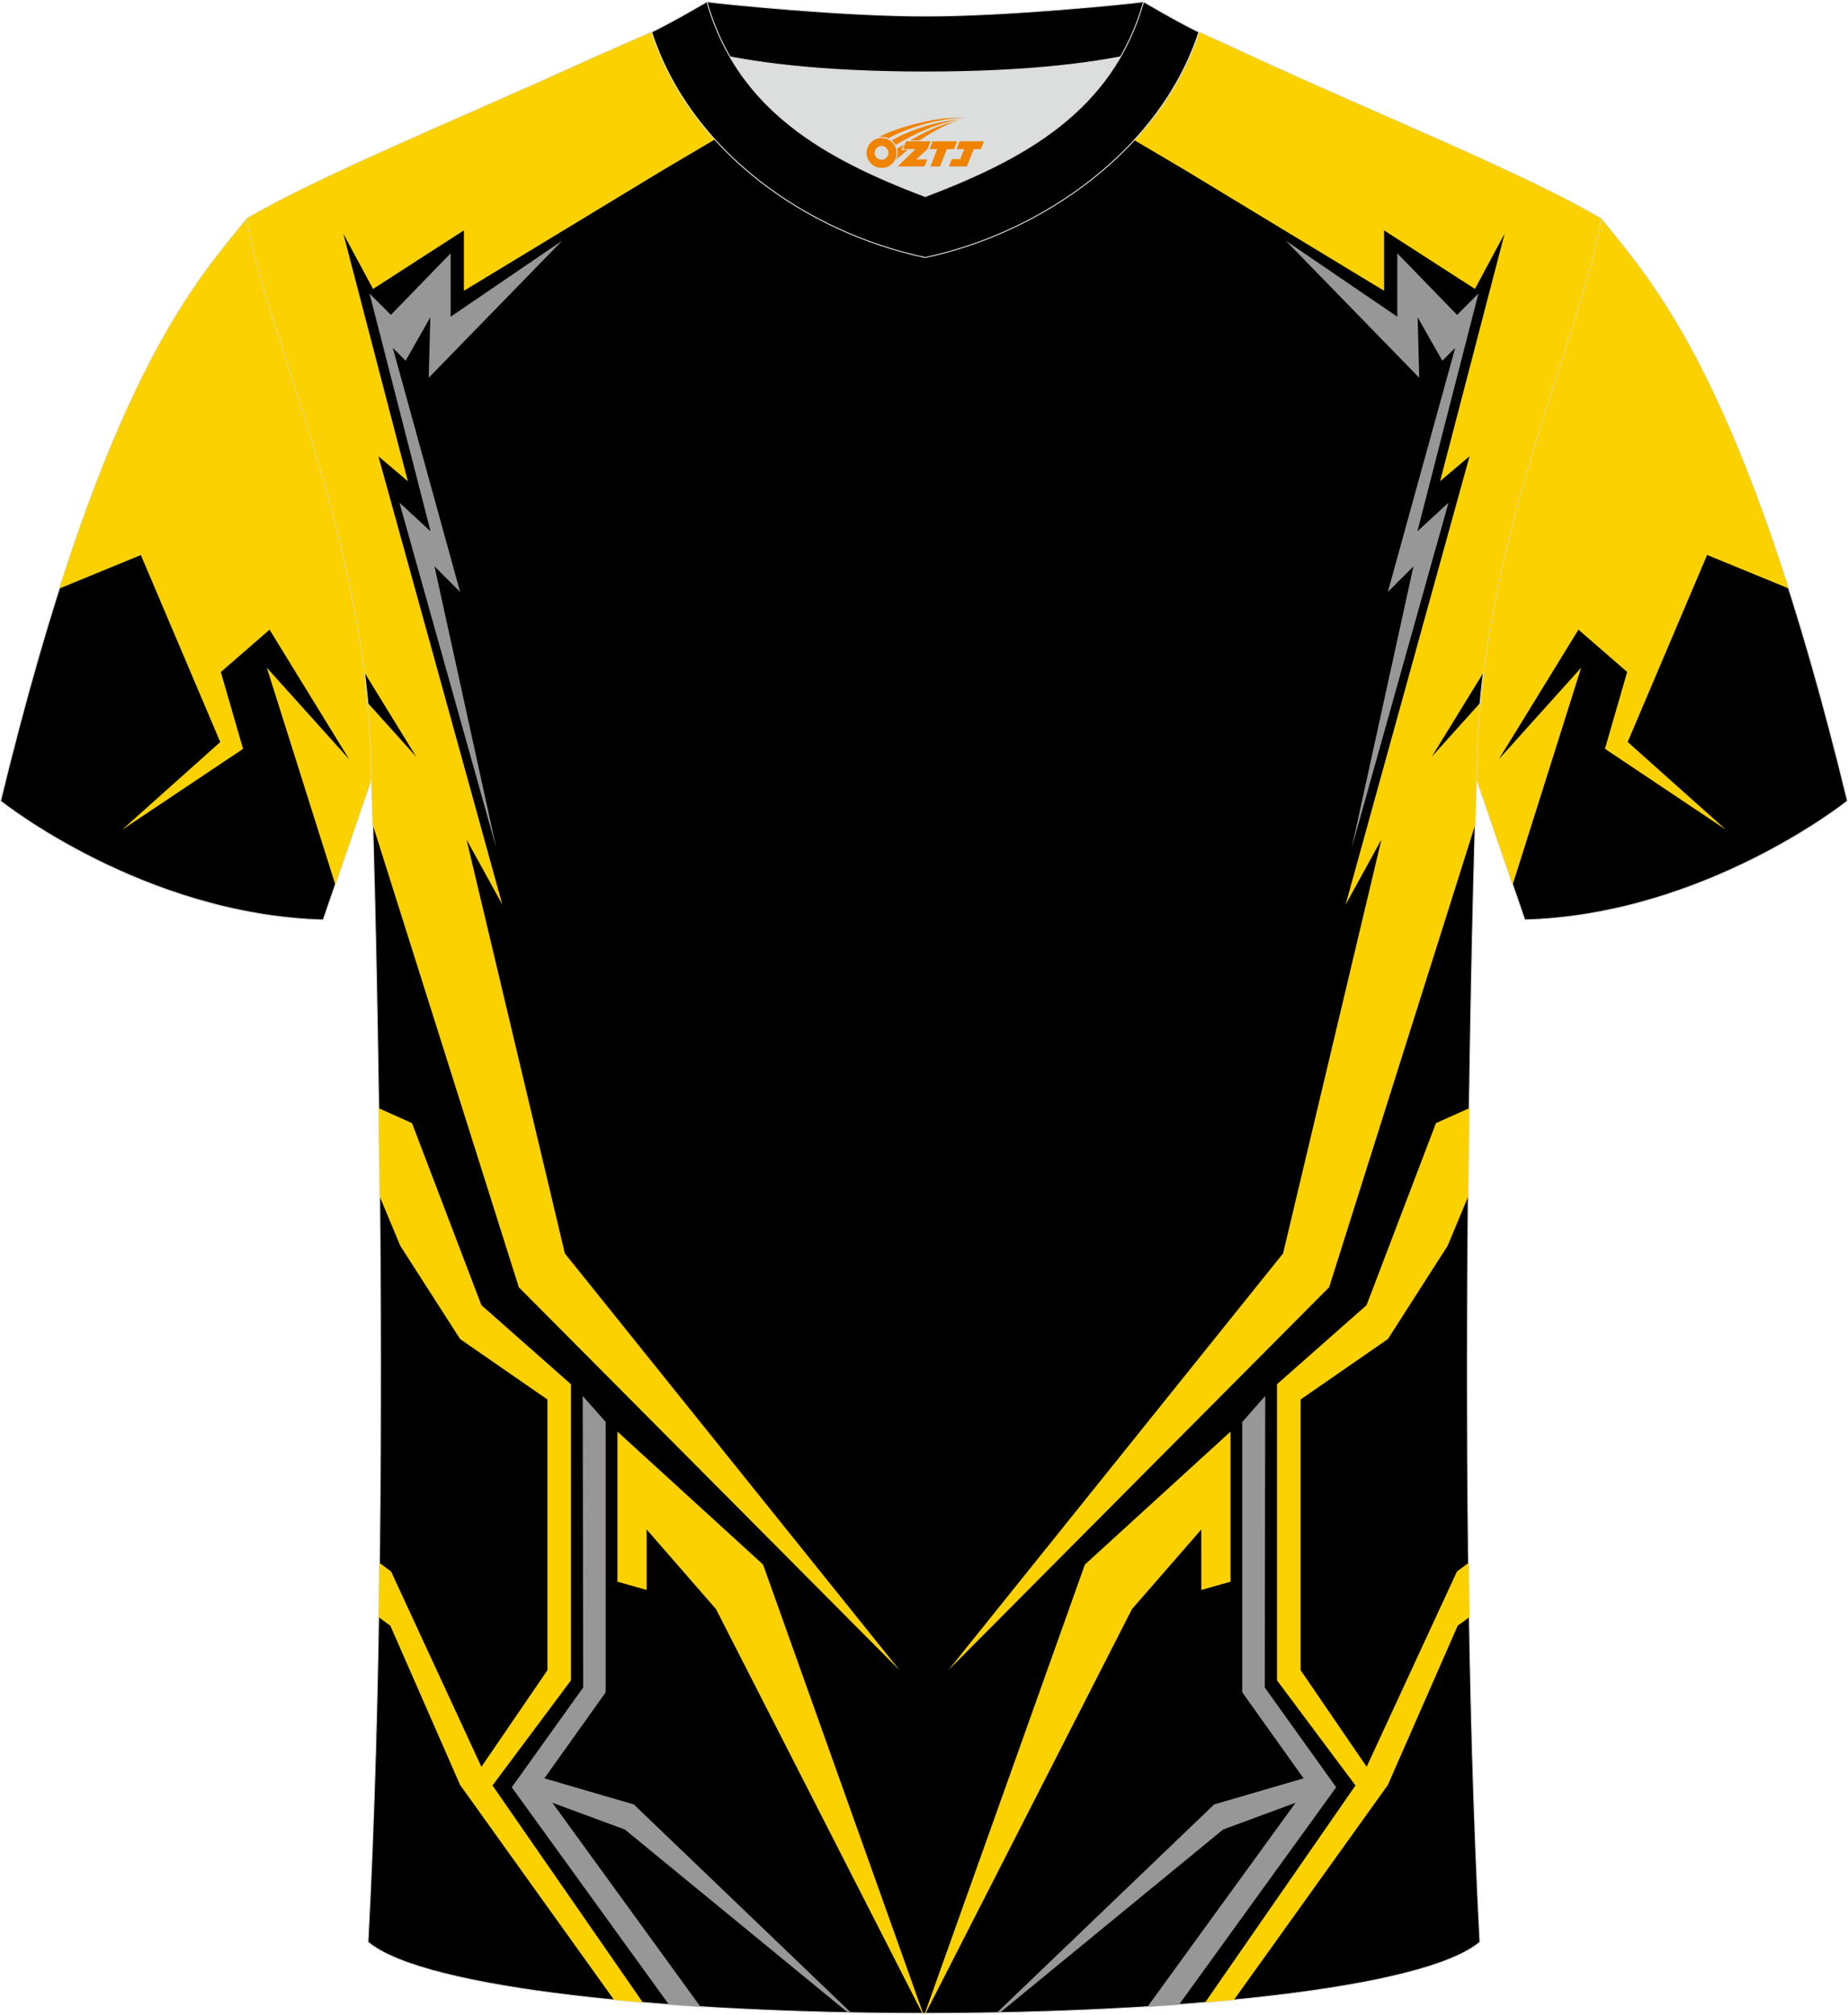
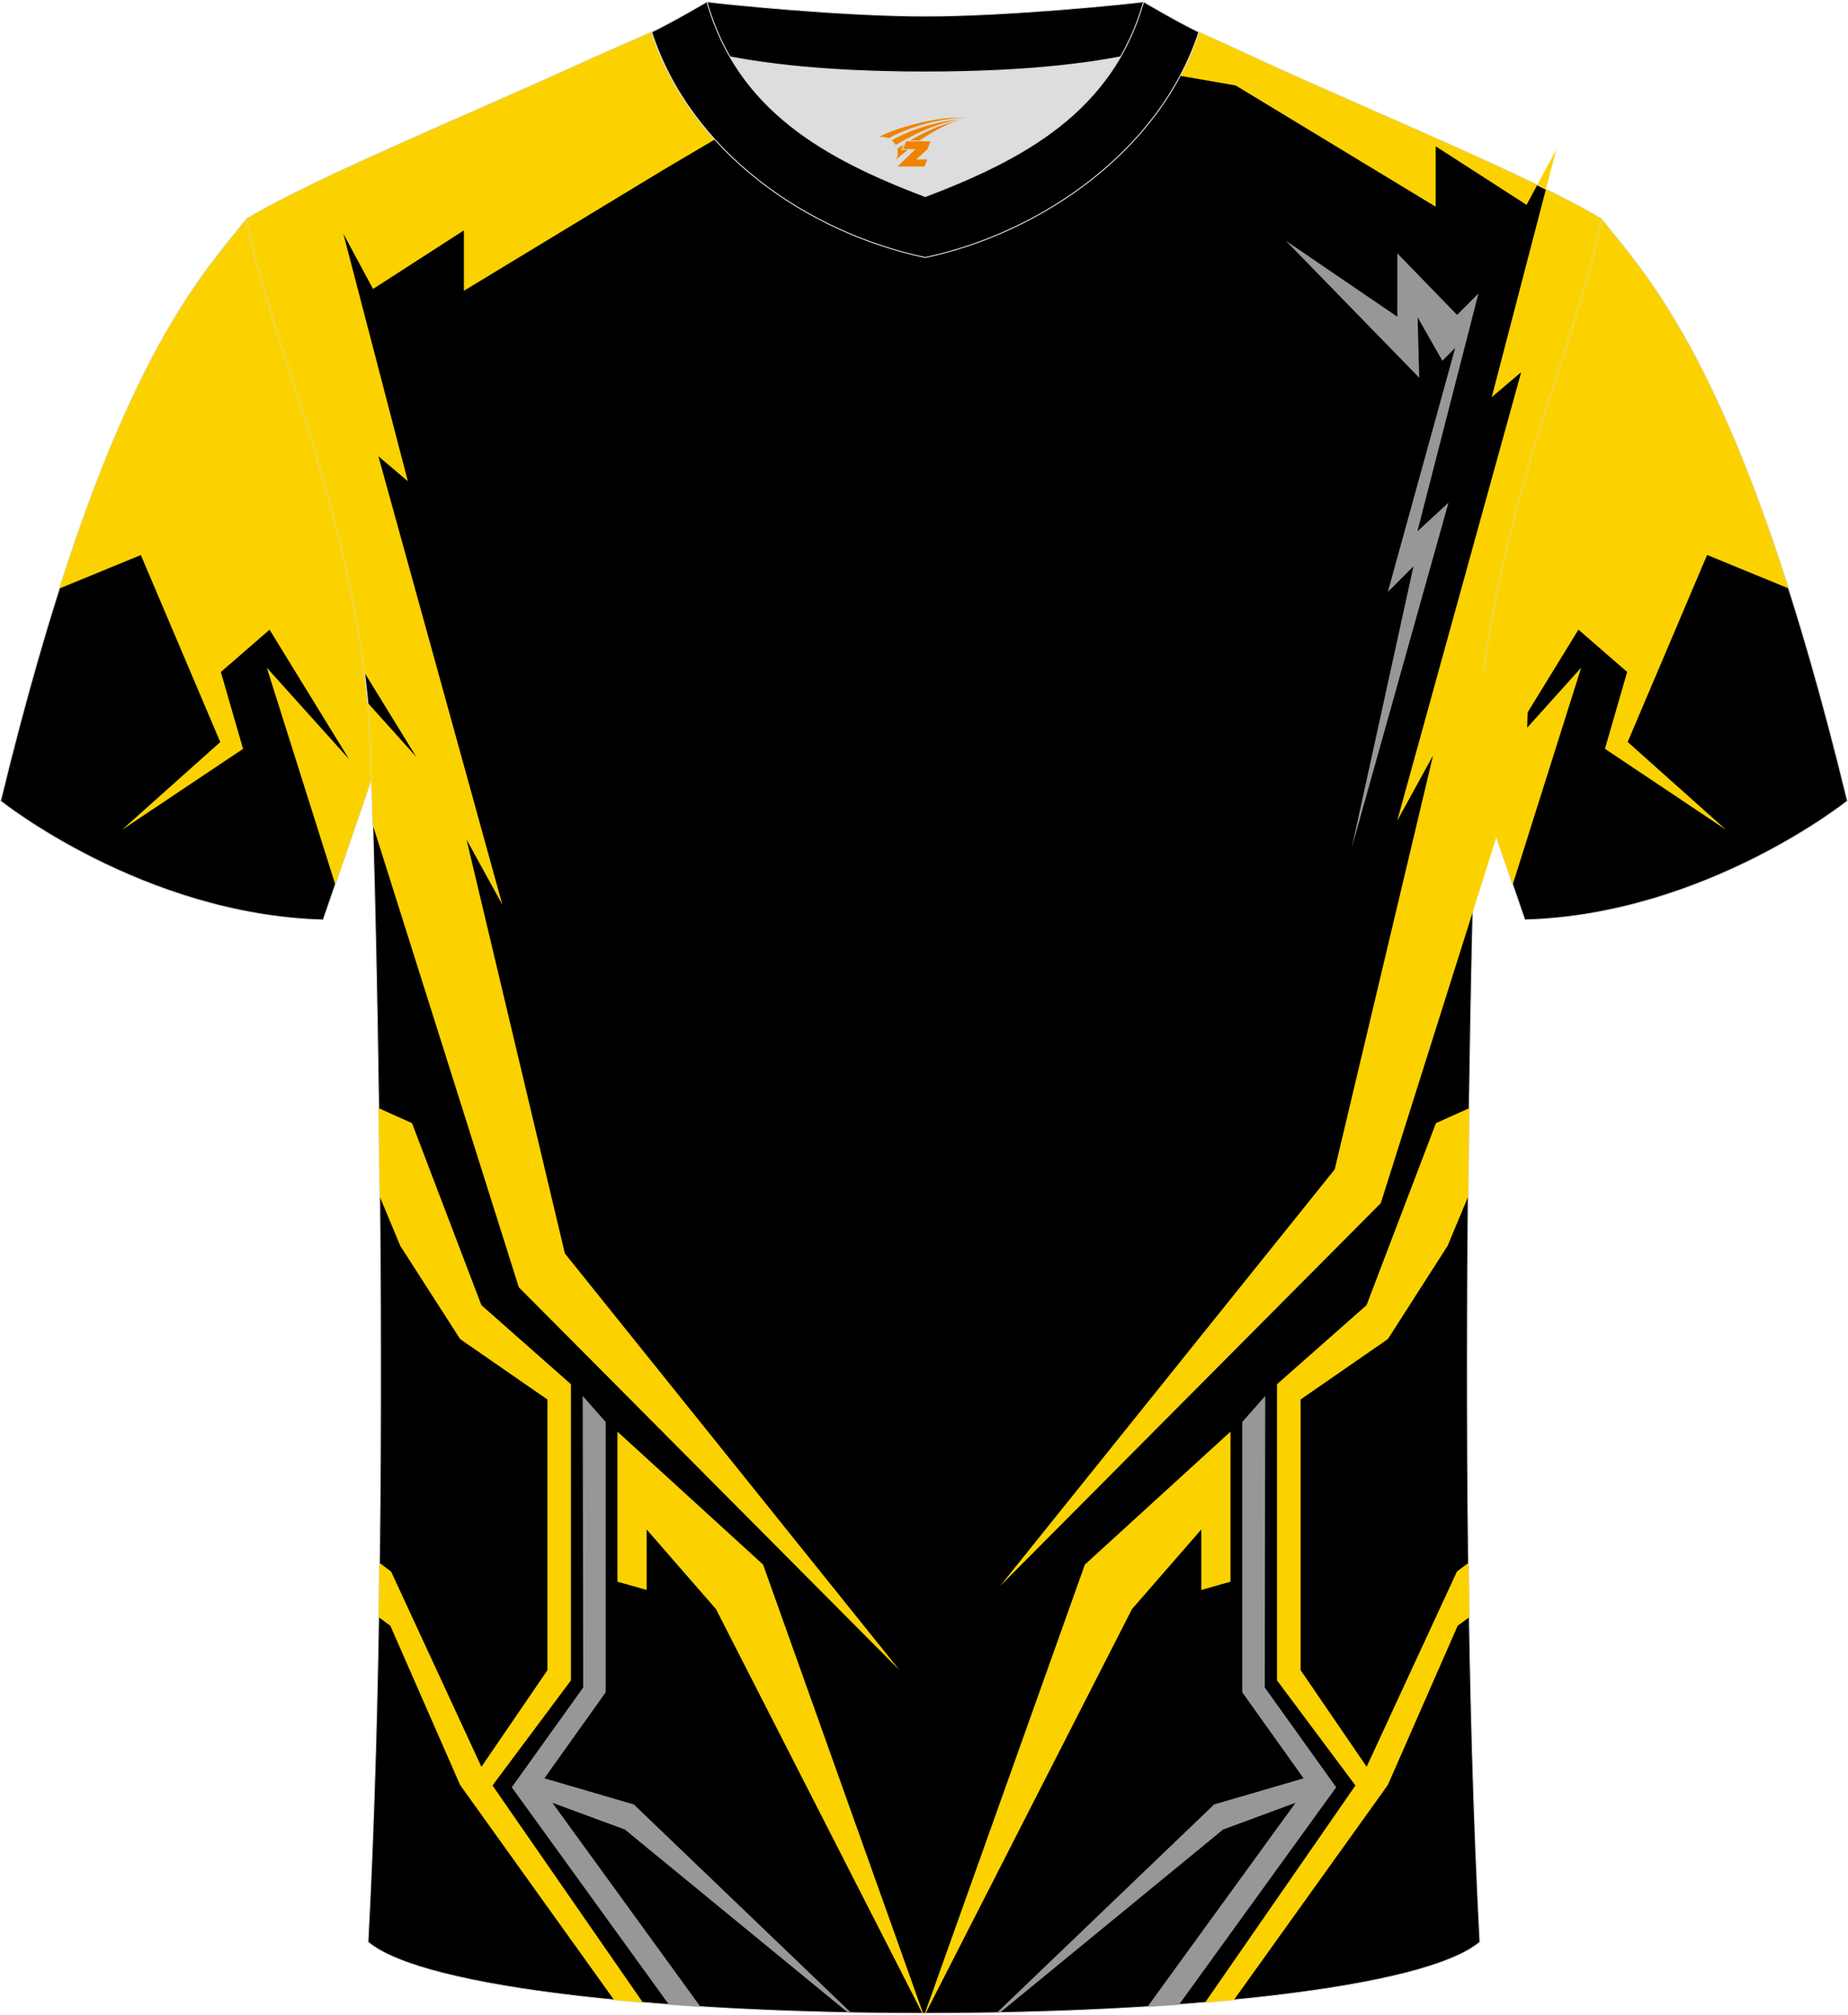
<svg xmlns="http://www.w3.org/2000/svg" version="1.1" id="图层_1" x="0px" y="0px" width="378px" height="412px" viewBox="0 0 377.89 411.46" enable-background="new 0 0 377.89 411.46" xml:space="preserve">
  <g>
    <path fill-rule="evenodd" clip-rule="evenodd" stroke="#DCDDDD" stroke-width="0.2" stroke-miterlimit="22.926" d="M327.44,44.5   c10.2,12.75,29.25,32.3,50.34,119.02c0,0-29.08,23.29-65.98,24.31c0,0-7.14-20.75-9.86-28.74   C301.94,111.49,323.17,69.17,327.44,44.5z" />
    <path fill-rule="evenodd" clip-rule="evenodd" fill="#FBD200" d="M309.32,180.63l14.01-44.36l-16.83,18.71l16.27-26.48l9.96,8.65   l-4.54,15.71l24.75,16.55l-20.1-17.95l16.24-38.23l16.65,6.84c-16.14-50.62-30.09-65.3-38.3-75.57   c-4.27,24.67-25.5,66.99-25.5,114.59C303.62,164.04,307,173.86,309.32,180.63z" />
    <path fill-rule="evenodd" clip-rule="evenodd" stroke="#DCDDDD" stroke-width="0.2" stroke-miterlimit="22.926" d="M50.45,44.5   C40.25,57.26,21.2,76.81,0.11,163.53c0,0,29.08,23.29,65.98,24.31c0,0,7.14-20.75,9.86-28.74C75.95,111.49,54.72,69.17,50.45,44.5z   " />
    <path fill-rule="evenodd" clip-rule="evenodd" fill="#FBD200" d="M68.57,180.64l-14.01-44.36l16.83,18.71l-16.27-26.48l-9.96,8.65   l4.54,15.71l-24.76,16.56l20.1-17.95L28.8,113.25l-16.65,6.84c16.14-50.62,30.09-65.31,38.3-75.58   c4.27,24.67,25.5,66.99,25.5,114.6C74.27,164.05,70.9,173.87,68.57,180.64z" />
    <path fill-rule="evenodd" clip-rule="evenodd" stroke="#DCDDDD" stroke-width="0.2" stroke-miterlimit="22.926" d="M75.25,396.78   c5.36-101,0.7-237.68,0.7-237.68c0-47.62-21.24-89.93-25.5-114.6c13.63-8.23,45.28-21.25,67.14-31.23   c5.55-2.52,11.68-5.18,15.66-6.93c17.52-0.32,25.34,1.25,55.54,1.25h0.31c30.2,0,38.53-1.57,56.04-1.25   c3.98,1.76,9.6,4.41,15.15,6.93c21.87,9.98,53.51,23,67.14,31.23c-4.27,24.67-25.5,66.98-25.5,114.6c0,0-4.66,136.67,0.7,237.68   C279.57,416.22,98.32,416.22,75.25,396.78z" />
    <g>
-       <path fill-rule="evenodd" clip-rule="evenodd" fill="#FBD200" d="M181.35,7.56l-45.57,26.87l-40.92,24.8V46.88L76.28,58.86    l-6.07-11.3l13.19,50.6l-6.02-5.1l25.35,91.68l-7.33-13.33l20.11,84.61l68.44,85.19l-77.86-78.28l-29.86-94.51    c-0.17-5.99-0.28-9.31-0.28-9.31c0-5.28-0.26-10.49-0.73-15.61l9.89,10.99l-10.56-17.18c-4.8-38.56-20.5-71.97-24.1-92.8    c13.63-8.23,45.28-21.25,67.14-31.23c5.55-2.52,11.68-5.18,15.66-6.93C149.24,6.05,157.15,7.33,181.35,7.56L181.35,7.56z     M303.33,137.3l-10.56,17.18l9.89-10.99c-0.47,5.13-0.73,10.34-0.73,15.61c0,0-0.11,3.32-0.28,9.31l-29.86,94.51l-77.86,78.28    l68.44-85.19l20.11-84.61l-7.33,13.33l25.35-91.68l-6.02,5.1l13.19-50.6l-6.07,11.3l-18.58-11.97v12.35l-40.92-24.8L196.53,7.56    c24.29-0.23,32.63-1.51,48.61-1.22c3.98,1.76,9.6,4.41,15.15,6.93c21.87,9.98,53.51,23,67.14,31.23    C323.83,65.33,308.13,98.74,303.33,137.3z" />
-       <polygon fill-rule="evenodd" clip-rule="evenodd" fill="#979797" points="114.96,48.99 87.67,77.01 87.99,64.66 82.94,73.53     80.32,70.9 94.09,120.8 88.85,115.56 101.49,173.18 81.68,102.54 88.04,108.4 75.56,59.79 79.93,64.16 92.15,51.57 92.15,64.53       " />
+       <path fill-rule="evenodd" clip-rule="evenodd" fill="#FBD200" d="M181.35,7.56l-45.57,26.87l-40.92,24.8V46.88L76.28,58.86    l-6.07-11.3l13.19,50.6l-6.02-5.1l25.35,91.68l-7.33-13.33l20.11,84.61l68.44,85.19l-77.86-78.28l-29.86-94.51    c-0.17-5.99-0.28-9.31-0.28-9.31c0-5.28-0.26-10.49-0.73-15.61l9.89,10.99l-10.56-17.18c-4.8-38.56-20.5-71.97-24.1-92.8    c13.63-8.23,45.28-21.25,67.14-31.23c5.55-2.52,11.68-5.18,15.66-6.93C149.24,6.05,157.15,7.33,181.35,7.56L181.35,7.56z     M303.33,137.3l9.89-10.99c-0.47,5.13-0.73,10.34-0.73,15.61c0,0-0.11,3.32-0.28,9.31l-29.86,94.51l-77.86,78.28    l68.44-85.19l20.11-84.61l-7.33,13.33l25.35-91.68l-6.02,5.1l13.19-50.6l-6.07,11.3l-18.58-11.97v12.35l-40.92-24.8L196.53,7.56    c24.29-0.23,32.63-1.51,48.61-1.22c3.98,1.76,9.6,4.41,15.15,6.93c21.87,9.98,53.51,23,67.14,31.23    C323.83,65.33,308.13,98.74,303.33,137.3z" />
      <polygon fill-rule="evenodd" clip-rule="evenodd" fill="#FBD200" points="126.26,323.12 132.23,324.8 132.23,312.44     146.41,328.72 188.61,411.36 188.76,411.36 156.04,319.62 126.26,292.44   " />
      <path fill-rule="evenodd" clip-rule="evenodd" fill="#979797" d="M119.16,285.15l4.7,5.32v55.25l-12.54,17.59l18.29,5.34    l44.42,42.58l-0.61-0.01l-45.64-37.44l-14.82-5.47L143.23,410c-2.18-0.14-4.33-0.28-6.45-0.44l-32.13-44.42l14.6-20.39    L119.16,285.15z" />
      <path fill-rule="evenodd" clip-rule="evenodd" fill="#FBD200" d="M77.44,226.32l6.81,3.06l14.19,37.21l18.31,16.16v60.54    l-16.04,21.48l30.74,44.36c-1.99-0.17-3.96-0.34-5.89-0.53l-31.48-43.94l-14.26-32.54l-2.39-1.75c0.06-3.7,0.12-7.41,0.16-11.1    l2.38,1.76l18.47,39.93l13.5-19.75v-55.34l-17.85-12.35l-12.24-19.06l-4.2-10.07C77.59,238.14,77.52,232.1,77.44,226.32z" />
      <polygon fill-rule="evenodd" clip-rule="evenodd" fill="#979797" points="262.92,48.99 290.21,77.01 289.89,64.66 294.94,73.53     297.57,70.9 283.79,120.8 289.03,115.56 276.39,173.18 296.2,102.54 289.84,108.4 302.32,59.79 297.95,64.16 285.73,51.57     285.73,64.53   " />
      <polygon fill-rule="evenodd" clip-rule="evenodd" fill="#FBD200" points="251.62,323.12 245.65,324.8 245.65,312.44     231.47,328.72 189.27,411.36 189.12,411.36 221.84,319.62 251.62,292.44   " />
      <path fill-rule="evenodd" clip-rule="evenodd" fill="#979797" d="M258.72,285.15l-4.7,5.32v55.25l12.54,17.59l-18.29,5.34    l-44.42,42.58l0.61-0.01l45.64-37.44l14.82-5.47L234.65,410c2.18-0.14,4.33-0.28,6.45-0.44l32.13-44.42l-14.6-20.39L258.72,285.15    z" />
      <path fill-rule="evenodd" clip-rule="evenodd" fill="#FBD200" d="M300.44,226.32l-6.81,3.06l-14.19,37.21l-18.31,16.16v60.54    l16.04,21.48l-30.74,44.36c1.99-0.17,3.96-0.34,5.89-0.53l31.48-43.94l14.28-32.55l2.39-1.75c-0.06-3.7-0.12-7.41-0.16-11.1    l-2.38,1.76l-18.47,39.93l-13.5-19.75v-55.34l17.85-12.35l12.21-19.06l4.2-10.07C300.29,238.14,300.36,232.1,300.44,226.32z" />
    </g>
    <path fill-rule="evenodd" clip-rule="evenodd" fill="#DCDDDD" d="M149.28,11.42c8.45,14.62,23.39,22.27,39.92,28.55   c16.55-6.29,31.48-13.92,39.92-28.56c-8.65,1.66-21.45,3.09-39.92,3.09C170.73,14.51,157.93,13.08,149.28,11.42z" />
    <path fill-rule="evenodd" clip-rule="evenodd" stroke="#DCDDDD" stroke-width="0.2" stroke-miterlimit="22.926" d="M189.2,3.08   c-17.28,0-41.78-2.53-44.66-2.93c0,0-5.53,4.46-11.29,6.19c0,0,11.78,8.17,55.95,8.17s55.95-8.17,55.95-8.17   c-5.76-1.72-11.29-6.19-11.29-6.19C230.97,0.55,206.48,3.08,189.2,3.08z" />
    <path fill-rule="evenodd" clip-rule="evenodd" stroke="#DCDDDD" stroke-width="0.2" stroke-miterlimit="22.926" d="M189.2,52.43   c23.96-5.08,48.15-22.11,55.95-46.09c-4.43-2.13-11.29-6.19-11.29-6.19c-6.4,22.33-24.3,32.08-44.66,39.82   c-20.33-7.73-38.27-17.52-44.66-39.82c0,0-6.86,4.05-11.29,6.19C141.16,30.69,164.85,47.27,189.2,52.43z" />
  </g>
  <g id="图层_x0020_1">
-     <path fill="#F08300" d="M177.38,32.08c0.416,1.136,1.472,1.984,2.752,2.032c0.144,0,0.304,0,0.448-0.016h0.016   c0.016,0,0.064,0,0.128-0.016c0.032,0,0.048-0.016,0.08-0.016c0.064-0.016,0.144-0.032,0.224-0.048c0.016,0,0.016,0,0.032,0   c0.192-0.048,0.4-0.112,0.576-0.208c0.192-0.096,0.4-0.224,0.608-0.384c0.672-0.56,1.104-1.408,1.104-2.352   c0-0.224-0.032-0.448-0.08-0.672l0,0C183.22,30.2,183.17,30.03,183.09,29.85C182.62,28.76,181.54,28,180.27,28C178.58,28,177.2,29.37,177.2,31.07C177.2,31.42,177.26,31.76,177.38,32.08L177.38,32.08L177.38,32.08z M181.68,31.1L181.68,31.1C181.65,31.88,180.99,32.48,180.21,32.44C179.42,32.41,178.83,31.76,178.86,30.97c0.032-0.784,0.688-1.376,1.472-1.344   C181.1,29.66,181.71,30.33,181.68,31.1L181.68,31.1z" />
-     <polygon fill="#F08300" points="195.71,28.68 ,195.07,30.27 ,193.63,30.27 ,192.21,33.82 ,190.26,33.82 ,191.66,30.27 ,190.08,30.27    ,190.72,28.68" />
    <path fill="#F08300" d="M197.68,23.95c-1.008-0.096-3.024-0.144-5.056,0.112c-2.416,0.304-5.152,0.912-7.616,1.664   C182.96,26.33,181.09,27.05,179.74,27.82C179.94,27.79,180.13,27.77,180.32,27.77c0.48,0,0.944,0.112,1.36,0.288   C185.78,25.74,192.98,23.69,197.68,23.95L197.68,23.95L197.68,23.95z" />
    <path fill="#F08300" d="M183.15,29.42c4-2.368,8.88-4.672,13.488-5.248c-4.608,0.288-10.224,2-14.288,4.304   C182.67,28.73,182.94,29.05,183.15,29.42C183.15,29.42,183.15,29.42,183.15,29.42z" />
-     <polygon fill="#F08300" points="201.2,28.68 ,200.58,30.27 ,199.12,30.27 ,197.71,33.82 ,197.25,33.82 ,195.74,33.82 ,194.05,33.82    ,194.64,32.32 ,196.35,32.32 ,197.17,30.27 ,195.58,30.27 ,196.22,28.68" />
    <polygon fill="#F08300" points="190.29,28.68 ,189.65,30.27 ,187.36,32.38 ,189.62,32.38 ,189.04,33.82 ,183.55,33.82 ,187.22,30.27    ,184.64,30.27 ,185.28,28.68" />
    <path fill="#F08300" d="M195.57,24.54c-3.376,0.752-6.464,2.192-9.424,3.952h1.888C190.46,26.92,192.8,25.49,195.57,24.54z    M184.77,29.36C184.14,29.74,184.08,29.79,183.47,30.2c0.064,0.256,0.112,0.544,0.112,0.816c0,0.496-0.112,0.976-0.32,1.392   c0.176-0.16,0.32-0.304,0.432-0.4c0.272-0.24,0.768-0.64,1.6-1.296l0.32-0.256H184.29l0,0L184.77,29.36L184.77,29.36L184.77,29.36z" />
  </g>
</svg>